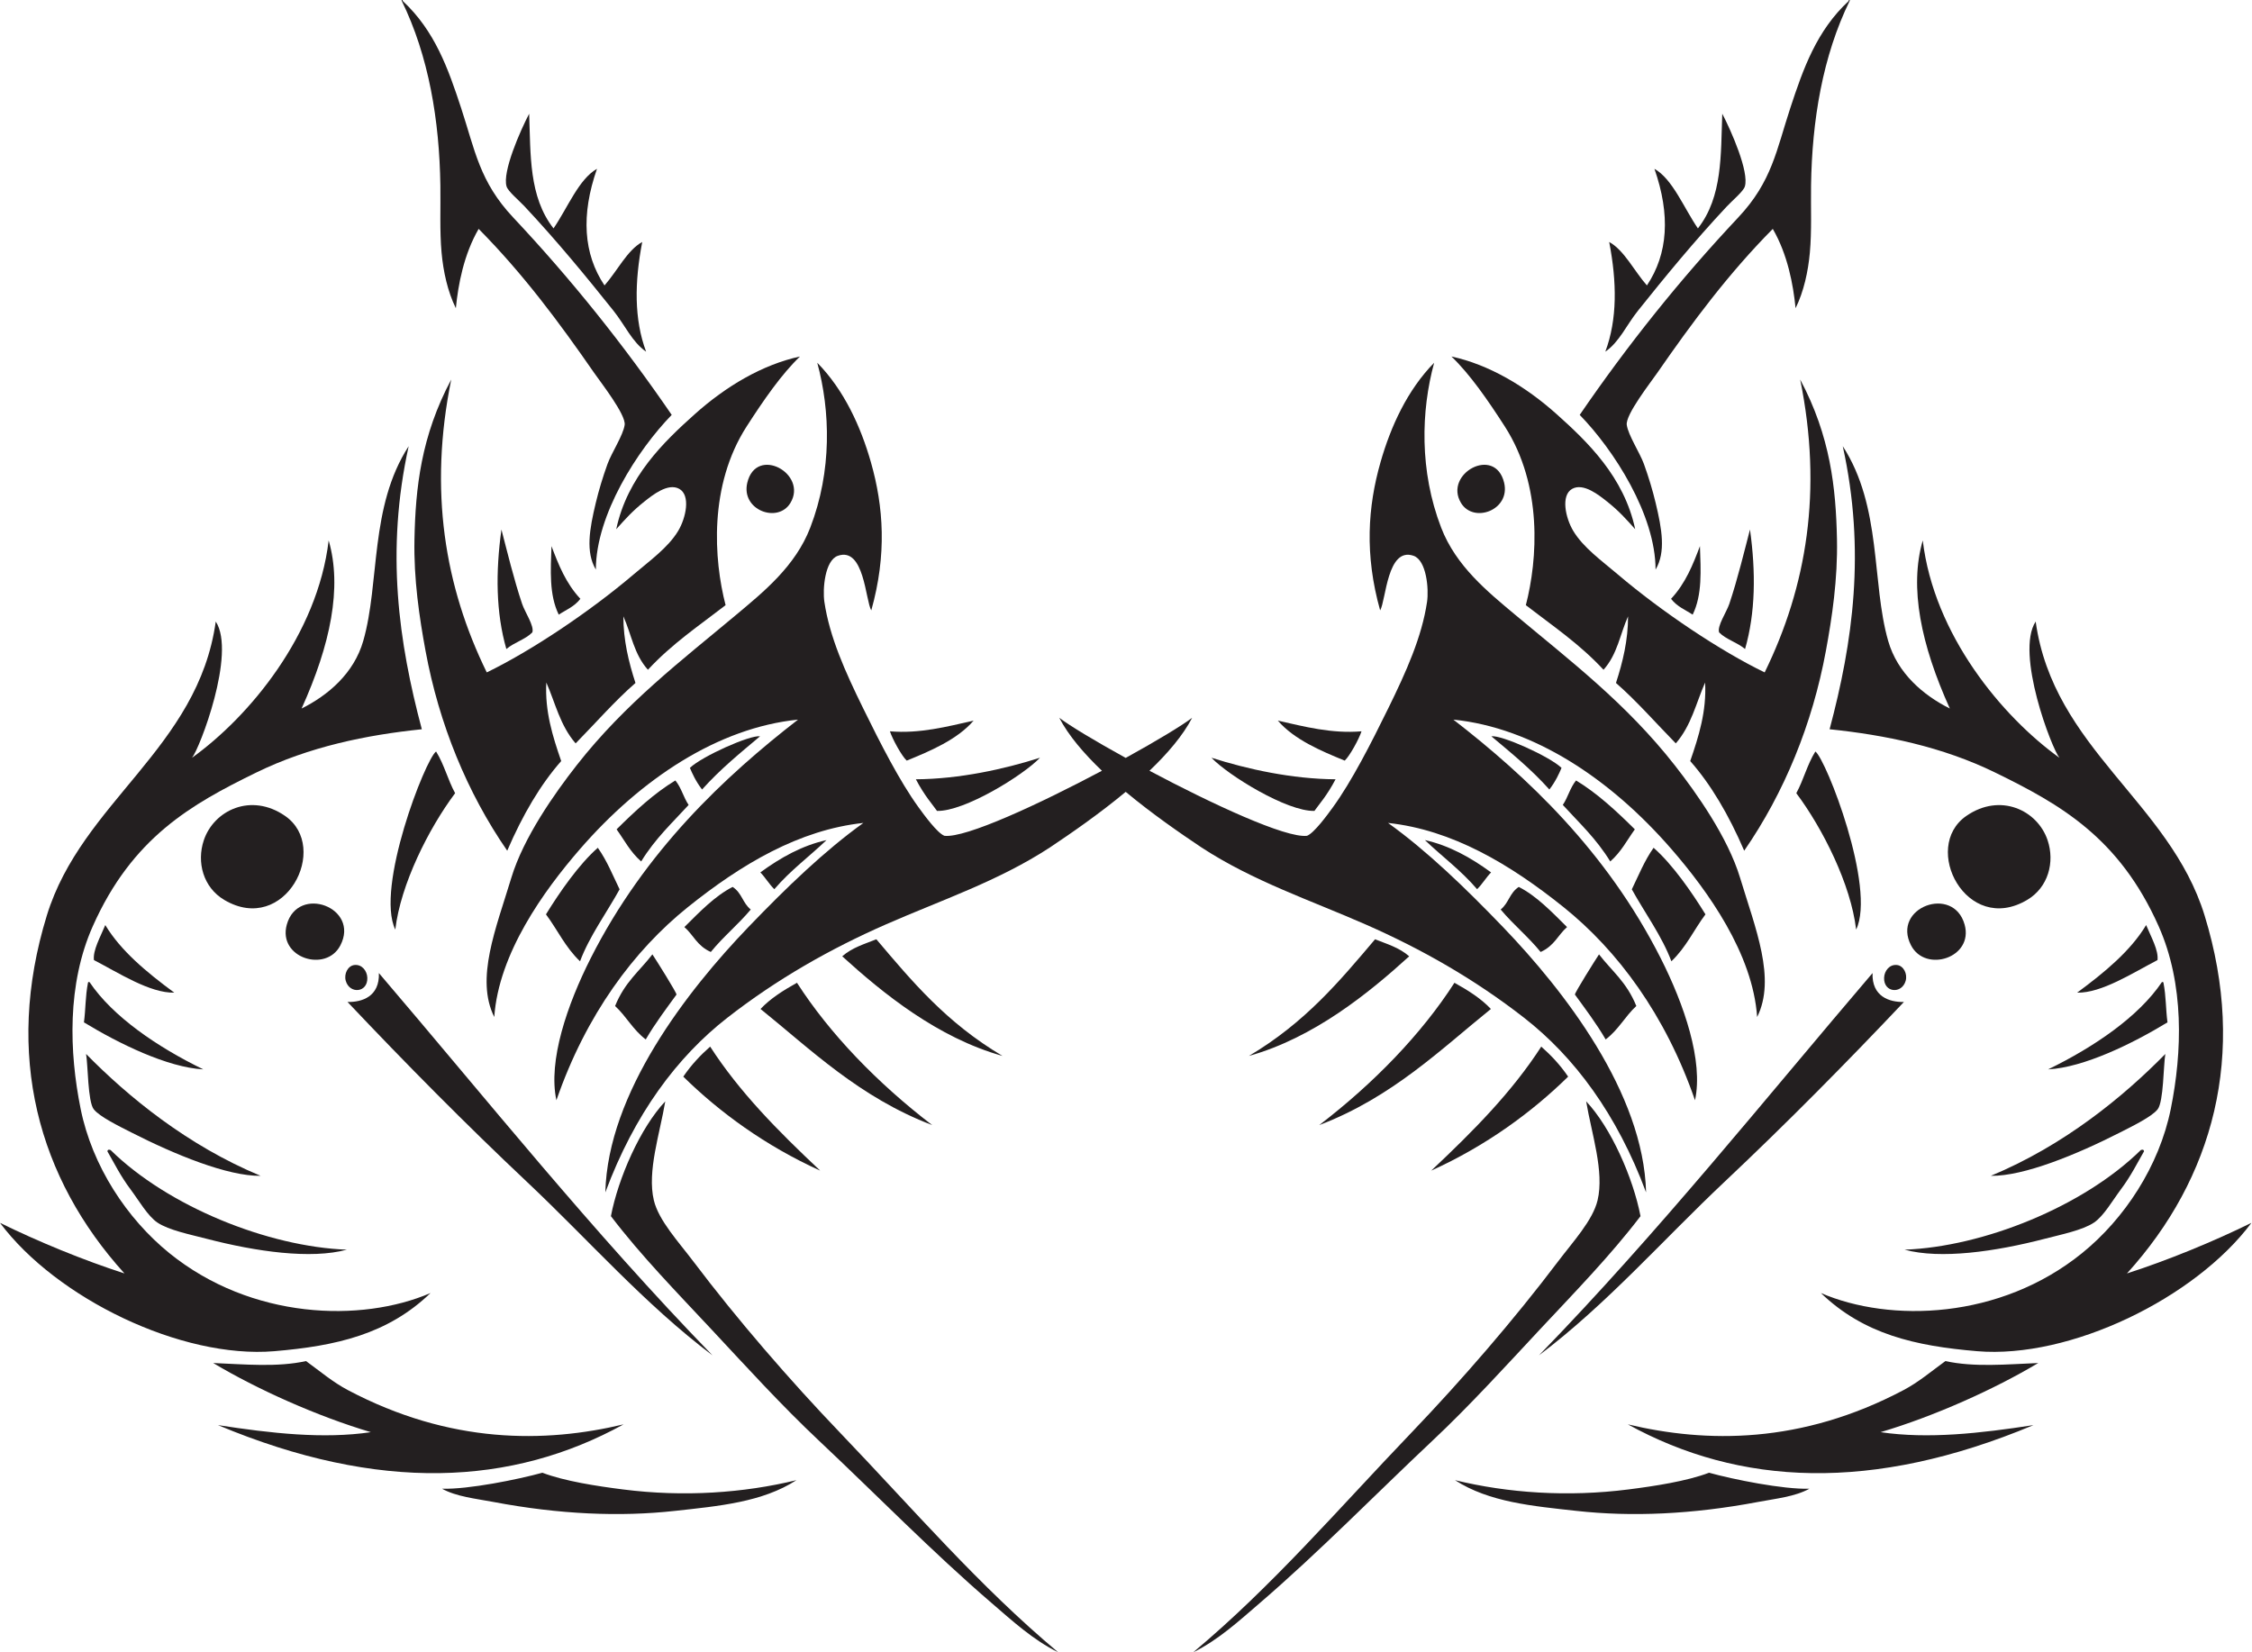
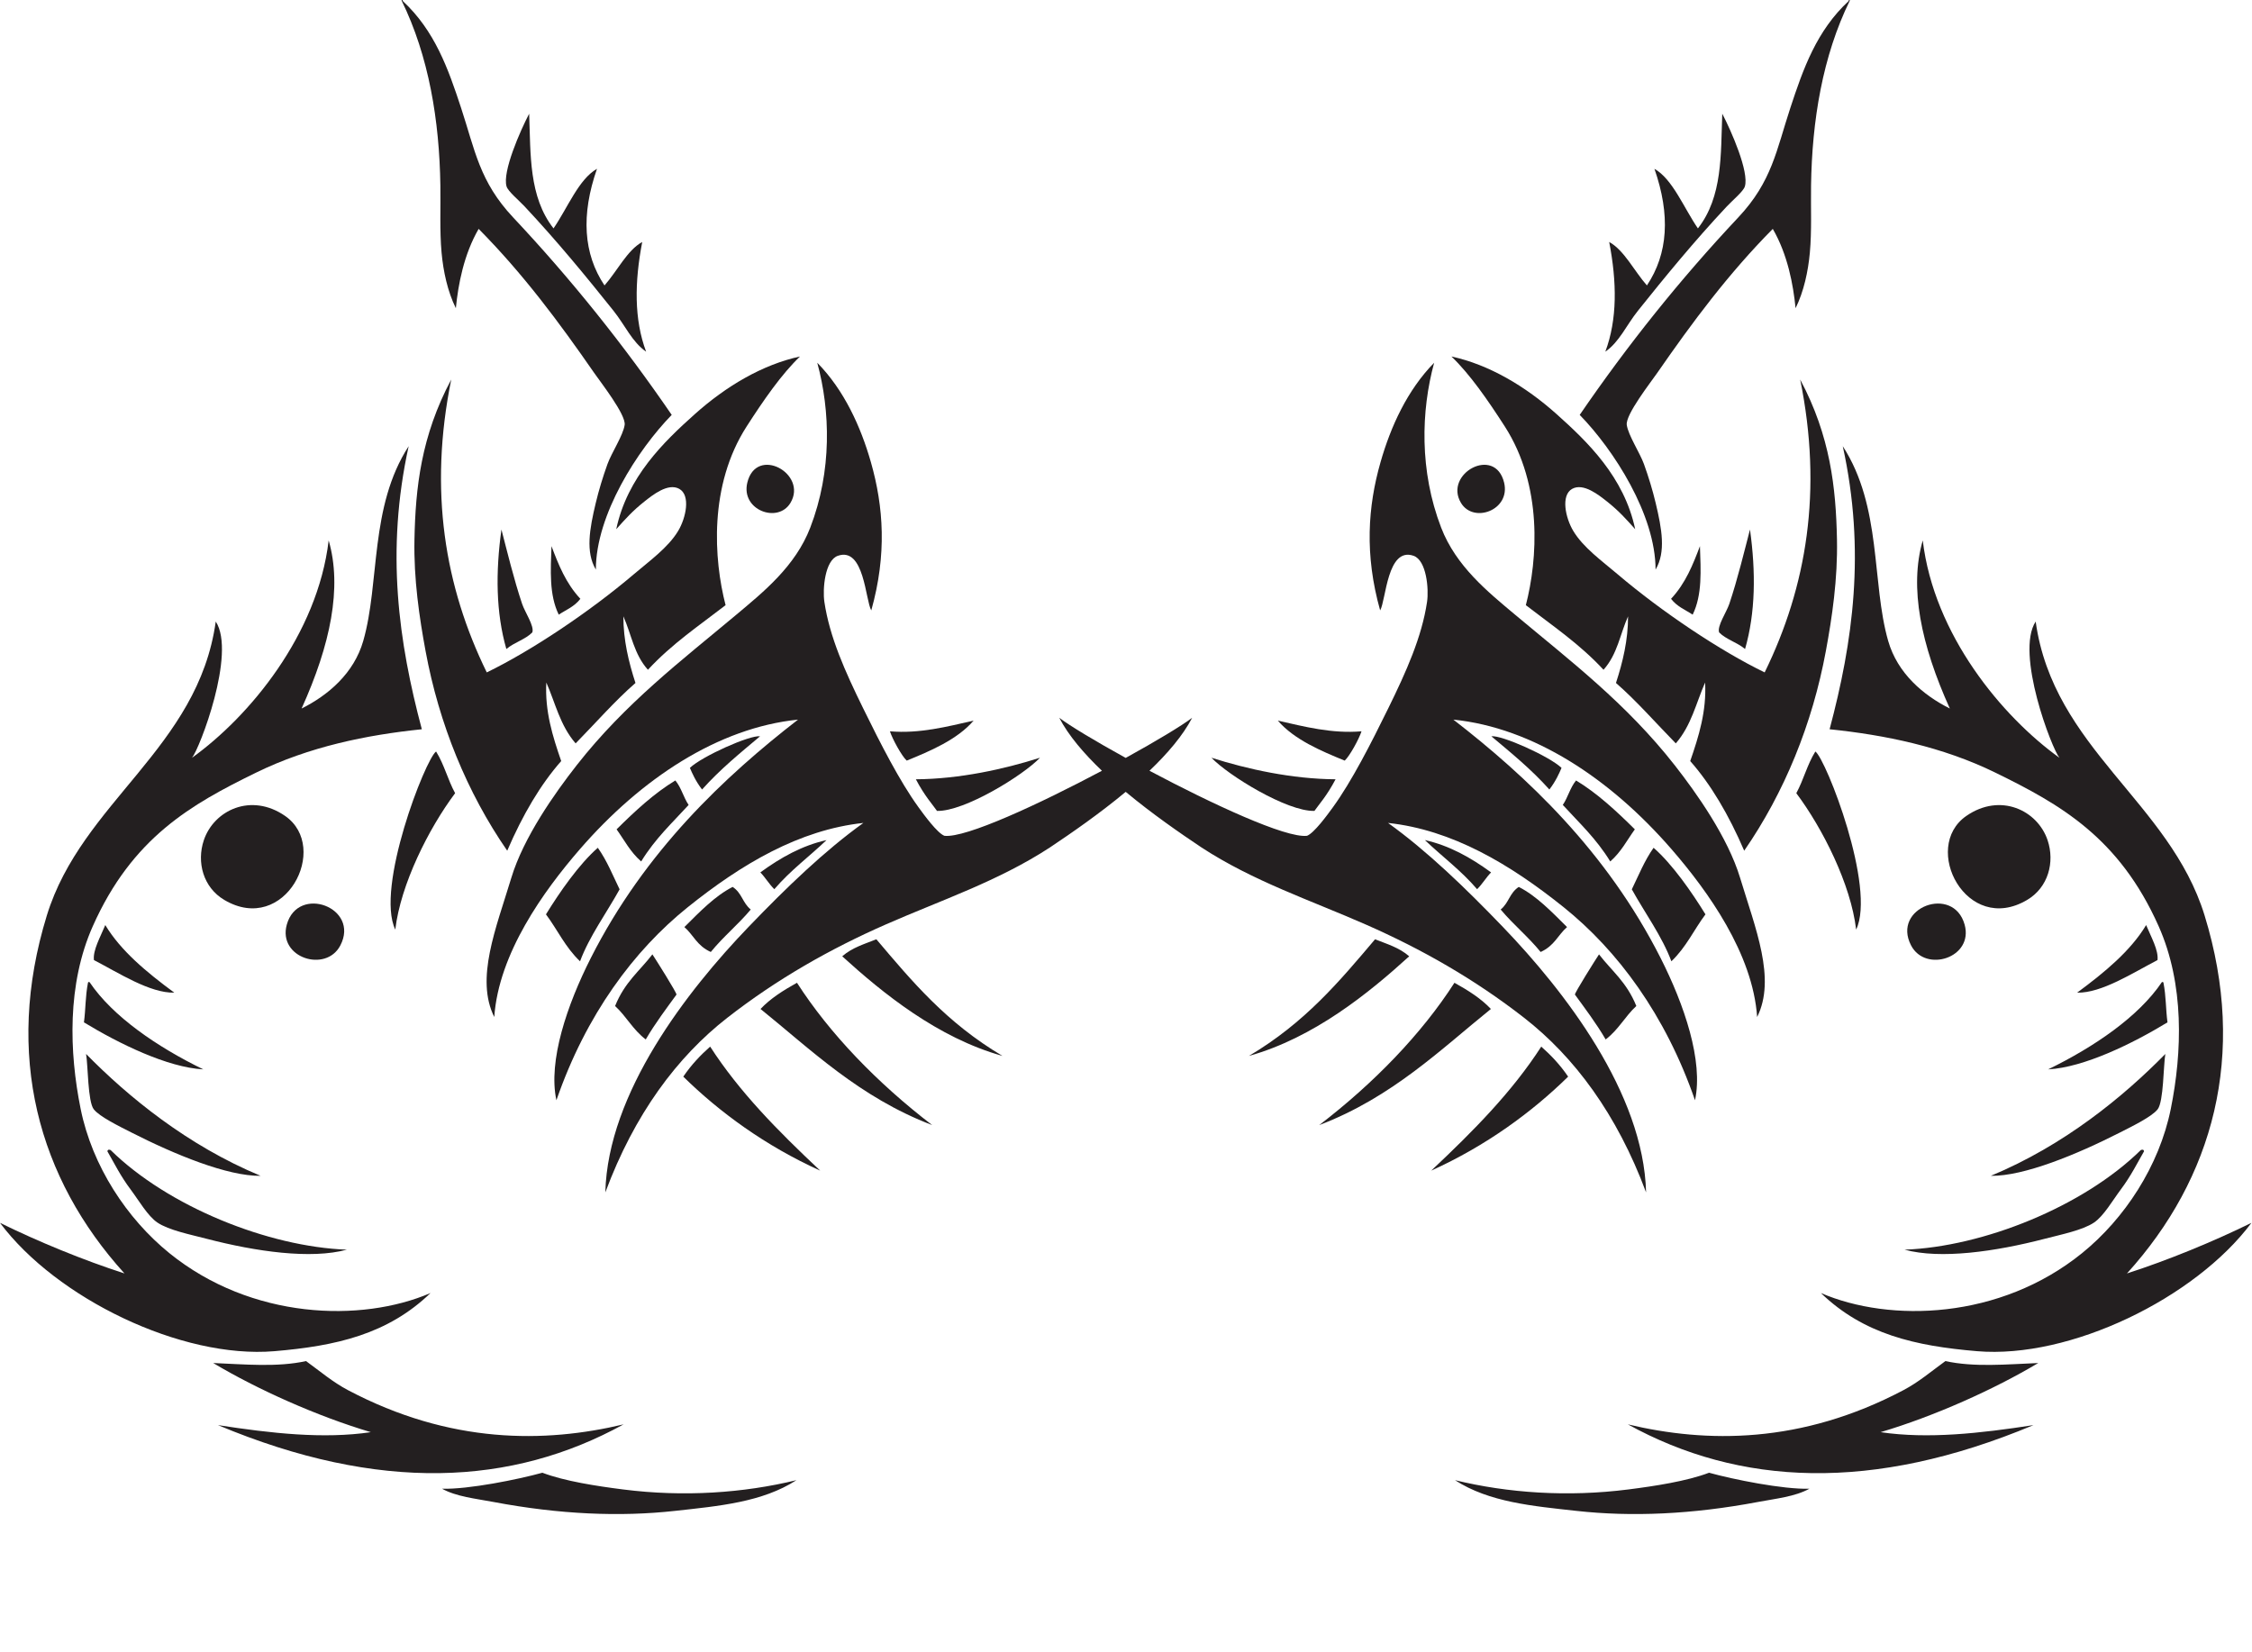
<svg xmlns="http://www.w3.org/2000/svg" viewBox="0 0 1180.12 865.907" height="865.907" width="1180.12" xml:space="preserve" id="svg2" version="1.1">
  <defs id="defs6" />
  <g transform="matrix(1.333,0,0,-1.333,0,865.907)" id="g10">
    <g transform="scale(0.1)" id="g12">
      <path id="path14" style="fill:#231f20;fill-opacity:1;fill-rule:evenodd;stroke:none" d="m 5638.05,5069.89 c -105.47,-107.46 -170.86,-250.76 -210.98,-391.3 -49.77,-174.28 -63.09,-363.04 -1.39,-582.41 23.27,40.56 27.46,250.59 131.18,214.78 51.19,-17.67 60.66,-130.74 53.22,-181.07 -20.45,-138.27 -81.88,-274.63 -152.17,-417.91 -69.37,-141.41 -143.79,-287.13 -217.3,-388.84 -22.66,-31.35 -74.73,-102.5 -102.43,-113.06 -83.57,-9.79 -373.73,125.28 -619.31,255.69 70.82,67.59 131.48,138.48 167.75,208.18 -41.76,-31.59 -140.86,-91.3 -261.19,-157.64 -120.31,66.34 -219.43,126.05 -261.18,157.64 36.27,-69.7 96.94,-140.59 167.77,-208.18 -245.6,-130.41 -535.77,-265.48 -619.35,-255.69 -27.69,10.56 -79.76,81.71 -102.4,113.06 -73.52,101.71 -147.95,247.43 -217.32,388.84 -70.29,143.28 -131.7,279.64 -152.15,417.91 -7.45,50.33 2.01,163.4 53.2,181.07 103.72,35.81 107.93,-174.22 131.19,-214.78 61.7,219.37 48.37,408.13 -1.39,582.41 -40.12,140.54 -105.51,283.84 -210.99,391.3 51.53,-188.87 58.44,-425.35 -27.54,-648.34 -58.38,-151.42 -182.26,-251.51 -292.2,-343.56 -213.46,-178.71 -434.83,-346.53 -625.84,-590.34 -86.17,-110 -208.95,-283.57 -257.11,-442.81 -60.16,-198.94 -142.22,-396.27 -67.02,-547.16 17.24,249.82 194.13,495.48 336.48,659.61 241.03,277.89 543.66,477.6 857.72,509.57 -286.78,-222.21 -601.36,-515.92 -814.69,-937.29 -92.95,-183.57 -168.56,-404.75 -135.2,-559.18 116.48,336.93 305.1,589.34 516.32,758.93 210.86,169.27 438.34,304.35 690.45,331.36 -153,-109.82 -302.73,-254.06 -452.24,-409.64 -239.71,-249.46 -552.55,-651.25 -562.21,-1042.82 114.62,308.23 282.61,532.83 479.15,686.14 196.59,153.34 405.91,271.6 622.05,366.6 219.38,96.44 443.66,170.64 646.72,303.4 84.04,56.15 194.72,132.62 297.79,218.46 103.08,-85.84 213.74,-162.31 297.78,-218.46 203.07,-132.76 427.33,-206.96 646.7,-303.4 216.15,-95 425.47,-213.26 622.05,-366.6 196.55,-153.31 364.55,-377.91 479.16,-686.14 -9.65,391.57 -322.5,793.36 -562.2,1042.82 -149.52,155.58 -299.24,299.82 -452.23,409.64 252.09,-27.01 479.57,-162.09 690.45,-331.36 211.21,-169.59 399.82,-422 516.31,-758.93 33.36,154.43 -42.25,375.61 -135.2,559.18 -213.34,421.37 -527.91,715.08 -814.69,937.29 314.05,-31.97 616.68,-231.68 857.72,-509.57 142.34,-164.13 319.24,-409.79 336.48,-659.61 75.2,150.89 -6.87,348.22 -67.03,547.16 -48.16,159.24 -170.94,332.81 -257.11,442.81 -190.99,243.81 -412.36,411.63 -625.84,590.34 -109.94,92.05 -233.81,192.14 -292.2,343.56 -85.98,222.99 -79.07,459.47 -27.54,648.34 v 0" />
      <path id="path16" style="fill:#231f20;fill-opacity:1;fill-rule:evenodd;stroke:none" d="m 2147.71,3812.63 c -6.03,-112.87 24.83,-211.34 58.52,-308.71 -80.82,-91.62 -151.09,-210.35 -212.23,-352.44 -157.56,227.97 -268.04,498.03 -321.11,785.56 -24.29,131.55 -46.74,281.83 -43.57,438.41 4.09,201.99 25.75,405.6 144.61,628.44 -88.95,-436.7 -25.61,-813.97 139.64,-1151.46 174.32,84.42 404.28,238.06 578.11,385.9 61.56,52.37 134.65,104.5 174.12,169.97 31.14,51.64 49.77,140.45 4.56,165.72 -44.17,24.69 -105.24,-24.55 -137.2,-49.89 -47.03,-37.28 -75.02,-69.01 -110.59,-108.74 43.53,205.73 187.83,344.02 308.25,451.84 123.39,110.48 266.72,195.29 414.13,227.19 -72.74,-69.71 -143.09,-171.41 -209.68,-274.93 -149.64,-232.59 -129.18,-523.24 -82.85,-702.71 -103.55,-80.06 -210.46,-151.55 -305.31,-253.95 -54.98,61.13 -64.92,139.83 -96.55,210.08 0.01,-93.52 20.58,-179 47.58,-261.98 -81.56,-71.09 -157.02,-157.8 -235.21,-237.53 -61.44,70.76 -79.54,158.42 -115.22,239.23 z m 4555.45,0 c 6.02,-112.87 -24.84,-211.34 -58.53,-308.71 80.84,-91.62 151.09,-210.35 212.23,-352.44 157.57,227.97 268.04,498.03 321.11,785.56 24.3,131.55 46.74,281.83 43.57,438.41 -4.1,201.99 -25.76,405.6 -144.61,628.44 88.95,-436.7 25.63,-813.97 -139.64,-1151.46 -174.32,84.42 -404.28,238.06 -578.11,385.9 -61.56,52.37 -134.65,104.5 -174.12,169.97 -31.13,51.64 -49.77,140.45 -4.55,165.72 44.18,24.69 105.23,-24.55 137.2,-49.89 47.02,-37.28 75.02,-69.01 110.59,-108.74 -43.53,205.73 -187.83,344.02 -308.26,451.84 -123.38,110.48 -266.72,195.29 -414.12,227.19 72.73,-69.71 143.08,-171.41 209.69,-274.93 149.62,-232.59 129.18,-523.24 82.83,-702.71 103.55,-80.06 210.47,-151.55 305.31,-253.95 54.98,61.13 64.92,139.83 96.56,210.08 -0.02,-93.52 -20.58,-179 -47.6,-261.98 81.57,-71.09 157.04,-157.8 235.22,-237.53 61.45,70.76 79.55,158.42 115.23,239.23 z m -840.29,-211.32 c 77.72,-65.38 156.15,-128.9 228.05,-209.21 24.98,32.42 39.16,64.47 47.81,85.05 -48.57,45.99 -236.03,129.71 -275.86,124.16 z m -1.15,-535.1 c -80.29,58.75 -165.1,105.96 -260.12,126.99 68.13,-65.07 140.92,-118.12 205.22,-193.02 21.23,20.86 34.43,44.86 54.9,66.03 z m -456,-262.93 c -138.45,-163.36 -274.57,-327.65 -495.95,-458.63 255.27,71.4 471.03,246.95 630.13,391.7 -39.84,34.82 -88.01,48.34 -134.18,66.93 z m 312.07,-170.99 c -128.57,-200.02 -315.23,-393.72 -531.54,-559.5 286.8,109.14 479.8,299.42 674.82,456.49 -38.9,41.19 -88.67,72.63 -143.28,103.01 z m 442.62,218.98 c -60.39,60 -119.88,122.27 -189.8,157.85 -36.9,-24.45 -38.68,-62.64 -71.1,-88.85 50.53,-60.33 106.99,-105.48 157.09,-166.95 54.79,24.77 67.35,66.02 103.81,97.95 z m 35.47,576.38 c -24.04,-29.48 -31.43,-65.47 -52.13,-96.24 63.81,-69.87 130.86,-131.47 186.54,-222.17 43.17,37.79 65.9,83.57 96.62,126.23 -73.53,72.97 -148.47,142.32 -231.03,192.18 z m 304.76,-264.66 c -36.36,-51.41 -58.71,-108.26 -85.6,-163.36 50.78,-91.92 119.14,-184.94 155.57,-282.93 58.71,56.01 88.22,123.46 133.94,184.53 -53.57,86.99 -129.61,196.78 -203.91,261.76 z m -214.53,-419.06 c -14.47,-21.76 -95.9,-151.12 -94.68,-158.11 36.5,-50.29 84.04,-113.03 120.82,-176.37 51.6,39.38 75.23,89.67 120.54,131.49 -38.3,94.8 -96.81,137.83 -146.68,202.99 z m -227.07,-362.64 c -114.49,-177.56 -265.45,-330.53 -432.59,-487.54 216.28,97.83 396.91,230.66 538.26,369.53 -32.44,47.62 -67.78,84.42 -105.67,118.01 z M 2987.99,3601.31 c -77.72,-65.38 -156.15,-128.9 -228.03,-209.21 -25,32.42 -39.18,64.47 -47.82,85.05 48.58,45.99 236.02,129.71 275.85,124.16 z m 1.15,-535.1 c 80.3,58.75 165.11,105.96 260.13,126.99 -68.12,-65.07 -140.93,-118.12 -205.22,-193.02 -21.24,20.86 -34.44,44.86 -54.91,66.03 z m 456,-262.93 c 138.45,-163.36 274.56,-327.65 495.95,-458.63 -255.27,71.4 -471.03,246.95 -630.13,391.7 39.84,34.82 88,48.34 134.18,66.93 z m -312.06,-170.99 c 128.56,-200.02 315.22,-393.72 531.53,-559.5 -286.79,109.14 -479.81,299.42 -674.82,456.49 38.91,41.19 88.67,72.63 143.29,103.01 z m -442.62,218.98 c 60.38,60 119.88,122.27 189.79,157.85 36.9,-24.45 38.68,-62.64 71.11,-88.85 -50.54,-60.33 -107,-105.48 -157.1,-166.95 -54.79,24.77 -67.34,66.02 -103.8,97.95 z M 2655,3427.65 c 24.04,-29.48 31.41,-65.47 52.12,-96.24 -63.82,-69.87 -130.86,-131.47 -186.55,-222.17 -43.17,37.79 -65.91,83.57 -96.62,126.23 73.53,72.97 148.48,142.32 231.05,192.18 z m -304.79,-264.66 c 36.38,-51.41 58.73,-108.26 85.61,-163.36 -50.78,-91.92 -119.14,-184.94 -155.55,-282.93 -58.72,56.01 -88.22,123.46 -133.95,184.53 53.57,86.99 129.6,196.78 203.89,261.76 z m 214.54,-419.06 c 14.47,-21.76 95.89,-151.12 94.7,-158.11 -36.52,-50.29 -84.05,-113.03 -120.84,-176.37 -51.59,39.38 -75.23,89.67 -120.53,131.49 38.3,94.8 96.81,137.83 146.67,202.99 z m 227.07,-362.64 c 114.49,-177.56 265.45,-330.53 432.6,-487.54 -216.28,97.83 -396.92,230.66 -538.25,369.53 32.42,47.62 67.76,84.42 105.65,118.01 v 0" />
-       <path id="path18" style="fill:#231f20;fill-opacity:1;fill-rule:evenodd;stroke:none" d="m 848.18,4052.41 c 81.211,-124.07 -64.016,-501.14 -93.399,-535.59 225.399,161.82 493.459,483.82 537.289,854.55 53.82,-185.46 6.88,-410.24 -106.42,-660.91 103.64,51.79 205.69,137.87 242.38,265.83 66,230.17 23.84,526.44 178.54,765.56 -90.94,-413.19 -39.37,-770.76 51.74,-1112.91 -217.75,-22.43 -443,-68.51 -651.27,-170.35 -254.712,-124.53 -487.005,-255.04 -642.337,-604.06 -101.308,-227.65 -92.851,-494.45 -47.66,-718.12 45.453,-225 181.984,-432.03 348.801,-567.07 322.664,-261.21 754.696,-273.93 1026.676,-156.8 -168.45,-162.27 -371.1,-208.16 -613.94,-228.65 C 713.184,1153.07 221.664,1391.82 0,1688.42 150.016,1614.73 327.875,1541.5 489.316,1489.53 150.941,1862.68 15.348,2348.3 184.176,2897.01 c 137.371,446.5 594.539,656.68 664.004,1155.4 z m 7154.5,0 c -81.2,-124.07 64.02,-501.14 93.39,-535.59 -225.39,161.82 -493.45,483.82 -537.28,854.55 -53.81,-185.46 -6.88,-410.24 106.42,-660.91 -103.63,51.79 -205.7,137.87 -242.38,265.83 -65.99,230.17 -23.83,526.44 -178.53,765.56 90.93,-413.19 39.37,-770.76 -51.74,-1112.91 217.75,-22.43 443.01,-68.51 651.27,-170.35 254.71,-124.53 487.01,-255.04 642.32,-604.06 101.31,-227.65 92.85,-494.45 47.68,-718.12 -45.45,-225 -181.99,-432.03 -348.81,-567.07 -322.66,-261.21 -754.69,-273.93 -1026.68,-156.8 168.46,-162.27 371.09,-208.16 613.95,-228.65 365.39,-30.82 856.91,207.93 1078.57,504.53 -150,-73.69 -327.87,-146.92 -489.32,-198.89 338.38,373.15 473.99,858.77 305.16,1407.48 -137.38,446.5 -594.55,656.68 -664.02,1155.4 v 0" />
+       <path id="path18" style="fill:#231f20;fill-opacity:1;fill-rule:evenodd;stroke:none" d="m 848.18,4052.41 c 81.211,-124.07 -64.016,-501.14 -93.399,-535.59 225.399,161.82 493.459,483.82 537.289,854.55 53.82,-185.46 6.88,-410.24 -106.42,-660.91 103.64,51.79 205.69,137.87 242.38,265.83 66,230.17 23.84,526.44 178.54,765.56 -90.94,-413.19 -39.37,-770.76 51.74,-1112.91 -217.75,-22.43 -443,-68.51 -651.27,-170.35 -254.712,-124.53 -487.005,-255.04 -642.337,-604.06 -101.308,-227.65 -92.851,-494.45 -47.66,-718.12 45.453,-225 181.984,-432.03 348.801,-567.07 322.664,-261.21 754.696,-273.93 1026.676,-156.8 -168.45,-162.27 -371.1,-208.16 -613.94,-228.65 C 713.184,1153.07 221.664,1391.82 0,1688.42 150.016,1614.73 327.875,1541.5 489.316,1489.53 150.941,1862.68 15.348,2348.3 184.176,2897.01 c 137.371,446.5 594.539,656.68 664.004,1155.4 z m 7154.5,0 c -81.2,-124.07 64.02,-501.14 93.39,-535.59 -225.39,161.82 -493.45,483.82 -537.28,854.55 -53.81,-185.46 -6.88,-410.24 106.42,-660.91 -103.63,51.79 -205.7,137.87 -242.38,265.83 -65.99,230.17 -23.83,526.44 -178.53,765.56 90.93,-413.19 39.37,-770.76 -51.74,-1112.91 217.75,-22.43 443.01,-68.51 651.27,-170.35 254.71,-124.53 487.01,-255.04 642.32,-604.06 101.31,-227.65 92.85,-494.45 47.68,-718.12 -45.45,-225 -181.99,-432.03 -348.81,-567.07 -322.66,-261.21 -754.69,-273.93 -1026.68,-156.8 168.46,-162.27 371.09,-208.16 613.95,-228.65 365.39,-30.82 856.91,207.93 1078.57,504.53 -150,-73.69 -327.87,-146.92 -489.32,-198.89 338.38,373.15 473.99,858.77 305.16,1407.48 -137.38,446.5 -594.55,656.68 -664.02,1155.4 " />
      <path id="path20" style="fill:#231f20;fill-opacity:1;fill-rule:evenodd;stroke:none" d="m 7272.34,6494.3 c -3.02,4.62 -5.48,0.5 -4.39,-1.93 -126.78,-117.44 -179.14,-266.97 -229.67,-420.46 -54.76,-166.41 -72.28,-289.72 -204.35,-430.32 -230.2,-245.09 -434.52,-500.62 -623.73,-776.75 134.39,-137.91 298.02,-392.43 298.22,-608.24 41.05,69.38 24.86,159.45 0.31,262.21 -12.03,50.37 -27.64,101.62 -46.03,152.77 -15.84,44.05 -61.68,112.97 -67.49,153.85 -5.68,39.94 93.99,167.16 119.91,204.61 137.67,198.79 279.04,389.14 454.08,566.05 58.26,-100.47 80.41,-218.41 89.61,-311.87 32.52,65.91 49.41,144.85 56.15,218.56 7.77,85.31 3.4,177.73 4.69,264.13 3.83,254.18 44.92,507.6 152.69,727.39 z m -5693.82,-0.01 c 3.04,4.63 5.48,0.51 4.4,-1.92 126.78,-117.44 179.14,-266.97 229.65,-420.46 54.77,-166.41 72.31,-289.72 204.36,-430.32 230.2,-245.1 434.51,-500.62 623.74,-776.75 -134.4,-137.91 -298.03,-392.44 -298.23,-608.24 -41.05,69.36 -24.86,159.45 -0.31,262.21 12.03,50.37 27.64,101.62 46.05,152.77 15.84,44.06 61.66,112.97 67.48,153.85 5.67,39.94 -93.99,167.16 -119.92,204.6 -137.67,198.8 -279.04,389.15 -454.08,566.06 -58.26,-100.48 -80.41,-218.41 -89.61,-311.87 -32.51,65.91 -49.42,144.85 -56.13,218.55 -7.78,85.32 -3.4,177.74 -4.71,264.14 -3.82,254.18 -44.92,507.59 -152.69,727.38 v 0" />
      <path id="path22" style="fill:#231f20;fill-opacity:1;fill-rule:evenodd;stroke:none" d="m 6770.61,6048.85 c -6.12,-160.35 1.83,-326.19 -95.77,-450.84 -55.74,81.24 -99.25,193.83 -170.91,234.29 63.37,-181.39 53.55,-334.22 -29.54,-458.47 -49.74,56.11 -89.25,138.5 -148.3,170.81 30.39,-157.59 32.41,-304.11 -15.25,-431.25 55.27,38.13 82.36,103.46 128.48,161.18 106.44,133.25 220.88,272.86 349.49,410.13 22.34,23.85 64.61,58.72 70.57,78.12 17.51,57.04 -53.5,218.58 -88.77,286.03 z m -4690.36,0 c 6.13,-160.35 -1.84,-326.19 95.77,-450.84 55.75,81.24 99.26,193.84 170.91,234.29 -63.37,-181.39 -53.54,-334.22 29.54,-458.48 49.76,56.12 89.25,138.5 148.3,170.82 -30.39,-157.59 -32.39,-304.1 15.26,-431.24 -55.27,38.12 -82.37,103.45 -128.48,161.17 -106.44,133.24 -220.87,272.86 -349.5,410.13 -22.34,23.85 -64.61,58.72 -70.56,78.12 -17.51,57.04 53.49,218.58 88.76,286.03 v 0" />
      <path id="path24" style="fill:#231f20;fill-opacity:1;fill-rule:evenodd;stroke:none" d="m 5250.39,3432.26 c -170.8,1.1 -346.46,39.55 -487.93,84.76 65.88,-69.38 297.81,-212.16 404.84,-209.07 17,24.69 48.64,58.57 83.09,124.31 z m -1649.92,0 c 170.8,1.1 346.47,39.55 487.93,84.76 -65.88,-69.38 -297.81,-212.16 -404.84,-209.07 -16.98,24.69 -48.63,58.57 -83.09,124.31 z m 226.97,230.67 c -64.29,-74.94 -171.74,-120.09 -262.91,-157.25 -19.14,17.27 -55.98,84.07 -66.06,115.22 116.83,-9.96 225.17,18.58 328.97,42.03 z m 1195.98,0 c 64.29,-74.94 171.76,-120.09 262.91,-157.25 19.14,17.27 55.97,84.07 66.07,115.22 -116.83,-9.96 -225.17,18.58 -328.98,42.03 v 0" />
      <path id="path26" style="fill:#231f20;fill-opacity:1;fill-rule:evenodd;stroke:none" d="m 6682.87,4348.84 c -27.75,-72.96 -56.17,-145.68 -113.59,-207.07 24.18,-31.38 56.09,-42.97 84.98,-62.31 38.42,78.52 31.81,174.61 28.61,269.38 z m -4514.88,0 c 27.76,-72.96 56.17,-145.68 113.6,-207.07 -24.18,-31.38 -56.09,-42.97 -84.99,-62.31 -38.41,78.52 -31.81,174.61 -28.61,269.38 z m -196.72,65.32 c 21.59,-82.58 48.96,-196.48 81.36,-292.52 10.94,-32.44 48.57,-87.09 40.02,-111.89 -26.92,-27.62 -71.01,-39.15 -102.04,-65.32 -41.12,143.05 -42.64,301.55 -19.34,469.73 z m 4908.32,0 c -21.58,-82.58 -48.96,-196.48 -81.35,-292.52 -10.94,-32.44 -48.57,-87.09 -40.02,-111.89 26.92,-27.62 71,-39.15 102.03,-65.32 41.12,143.05 42.64,301.55 19.34,469.73 v 0" />
      <path id="path28" style="fill:#231f20;fill-opacity:1;fill-rule:evenodd;stroke:none" d="m 5913.07,4598.24 c -35.41,147.39 -238.81,35.26 -169.52,-79.59 49.46,-81.94 195.36,-28.06 169.52,79.59 z m -2975.27,-0.01 c 35.4,147.4 238.81,35.27 169.51,-79.58 -49.44,-81.94 -195.36,-28.06 -169.51,79.58 v 0" />
      <path id="path30" style="fill:#231f20;fill-opacity:1;fill-rule:evenodd;stroke:none" d="m 8049.67,3192.46 c -39.61,118.31 -186.21,188.22 -319.75,95.63 -178.65,-123.87 1.15,-471.04 239.14,-330.14 83.42,49.35 109.32,148.73 80.61,234.51 z m -7248.471,0 c 39.606,118.32 186.203,188.22 319.741,95.63 178.65,-123.87 -1.15,-471.04 -239.143,-330.14 -83.406,49.35 -109.301,148.73 -80.598,234.51 v 0" />
      <path id="path32" style="fill:#231f20;fill-opacity:1;fill-rule:evenodd;stroke:none" d="m 7723.46,2860.68 c -43.75,158.28 -288.52,67.5 -210.47,-81.81 56.78,-108.62 246.42,-48.3 210.47,81.81 z m -6596.05,0 c 43.74,158.28 288.51,67.5 210.46,-81.81 -56.78,-108.62 -246.41,-48.3 -210.46,81.81 v 0" />
-       <path id="path34" style="fill:#231f20;fill-opacity:1;fill-rule:evenodd;stroke:none" d="m 7484.61,2556.76 c -56.91,-1.08 -126.5,21.17 -123.24,113.67 -420.9,-492.77 -840.06,-1017.79 -1311.55,-1502.99 266.92,201.11 486.92,453.56 728.54,681.21 243.85,229.73 479.22,468.03 706.25,708.11 z m -6118.36,0.02 c 56.93,-1.1 126.52,21.13 123.24,113.65 420.92,-492.77 840.06,-1017.81 1311.55,-1502.99 -266.92,201.11 -486.92,453.54 -728.54,681.21 -243.84,229.73 -479.21,468.03 -706.25,708.13 v 0" />
-       <path id="path36" style="fill:#231f20;fill-opacity:1;fill-rule:evenodd;stroke:none" d="m 7491.64,2640.06 c 7.72,27.36 -8.26,59.18 -34.1,62.07 -29.65,3.32 -49.77,-23.2 -50.72,-50.22 -2.07,-59.16 69.82,-64.96 84.82,-11.85 z m -6132.41,0 c -7.72,27.36 8.27,59.18 34.09,62.07 29.65,3.32 49.77,-23.2 50.72,-50.22 2.07,-59.16 -69.81,-64.96 -84.81,-11.85 v 0" />
-       <path id="path38" style="fill:#231f20;fill-opacity:1;fill-rule:evenodd;stroke:none" d="m 6235.53,2166.13 c 21.23,-126.85 71.95,-275.52 44.88,-389.14 -18.81,-78.94 -96.7,-162.73 -156.17,-241.46 C 5952.32,1307.97 5745.47,1069.16 5548.79,863.828 5260.53,562.813 5001.62,260.078 4690.7,0 c 98.36,48.34 179.96,123.32 261.21,193.184 234.95,202.07 455.67,428.496 679.11,638.554 147.63,138.828 284.68,289.802 421.75,436.582 136.64,146.35 277.13,289.9 396.45,446.45 -29.06,150.93 -116.13,348.18 -213.69,451.36 z m -3620.19,0 c -21.24,-126.83 -71.96,-275.52 -44.89,-389.12 18.82,-78.96 96.69,-162.75 156.17,-241.48 171.91,-227.56 378.78,-466.37 575.45,-671.721 C 3590.34,562.813 3849.24,260.078 4160.16,0 4061.8,48.34 3980.2,123.32 3898.96,193.184 3664,395.254 3443.29,621.699 3219.85,831.738 3072.2,970.566 2935.17,1121.54 2798.1,1268.32 c -136.65,146.35 -277.14,289.9 -396.46,446.45 29.06,150.93 116.13,348.18 213.7,451.36 v 0" />
      <path id="path40" style="fill:#231f20;fill-opacity:1;fill-rule:evenodd;stroke:none" d="m 8012.81,1137.38 c -124.68,-5.19 -252.03,-17.2 -365,7.64 -56.19,-40.74 -104.49,-82.36 -164.8,-114.22 -402.7,-212.734 -774.69,-208.28 -1083.6,-134.57 437.86,-241.132 958.85,-269.14 1594.67,-2.929 -209.39,-32.403 -415.08,-55.313 -601.07,-27.754 211.23,62.695 446.35,168.163 619.8,271.833 z m -7174.763,0.02 c 124.687,-5.21 252.043,-17.22 365.003,7.62 56.19,-40.74 104.49,-82.36 164.81,-114.22 C 1770.54,818.066 2142.55,822.52 2451.45,896.23 2013.61,655.098 1492.6,627.09 856.781,893.301 1066.18,860.898 1271.86,837.988 1457.84,865.547 1246.61,928.242 1011.52,1033.71 838.047,1137.4 Z M 1737.71,643.203 c 103.49,-3.223 301.04,36.914 394.46,62.852 88.03,-33.438 213.69,-52.539 317.11,-65.703 239.11,-30.489 473.99,-14.024 681.66,36.464 -134.22,-86.875 -305.78,-101.777 -477.53,-120.761 -216.44,-23.946 -453.84,-13.946 -713.19,35 -71.24,13.457 -146.09,20.859 -202.51,52.148 z m 5375.43,0 c -103.47,-3.223 -301.03,36.914 -394.45,62.852 -88.03,-33.438 -213.69,-52.539 -317.11,-65.703 -239.12,-30.489 -473.98,-14.024 -681.66,36.464 134.22,-86.875 305.78,-101.777 477.52,-120.761 216.45,-23.946 453.87,-13.946 713.2,35 71.25,13.457 146.1,20.859 202.5,52.148 v 0" />
      <path id="path42" style="fill:#231f20;fill-opacity:1;fill-rule:evenodd;stroke:none" d="m 8428.71,1969.73 c -1.66,8.2 -7.07,6.79 -12.66,4.94 -226.6,-222.68 -619.98,-380.45 -928.88,-391.68 141.5,-38.34 356.46,-7.87 552.4,43.1 63.81,16.61 147.6,33.36 192.34,63.4 38.27,25.69 73.34,87.31 105.41,130.1 40.26,53.67 64.07,102.87 91.39,150.14 z m -8006.565,0 c 1.671,8.2 7.07,6.79 12.656,4.94 226.617,-222.68 619.989,-380.45 928.899,-391.68 -141.51,-38.34 -356.47,-7.87 -552.411,43.1 -63.805,16.61 -147.594,33.36 -192.336,63.4 -38.262,25.69 -73.348,87.31 -105.418,130.1 -40.242,53.67 -64.055,102.87 -91.39,150.14 z m -8.235,889.43 c 60.227,-100.39 161.36,-184.8 271.305,-265.76 -96,-2.21 -219.449,78.14 -315.945,128.1 -4.657,38.27 24.734,89.81 44.64,137.66 z m -68.097,-226.97 c 0.828,4.1 3.535,3.4 6.32,2.48 91.094,-135.29 265.847,-254.63 447.14,-342.89 -141.074,7.81 -330.828,100.68 -469.277,184.86 7.074,52.56 5.184,101.6 15.817,155.55 z m -7.411,-279.79 c 164.7,-167.75 397.961,-359.55 686.128,-479.14 -130.159,-1.85 -338.268,84.12 -507.217,170.06 -50.719,25.78 -125.583,62.36 -148.602,91.39 -23.832,30.02 -22.637,174.82 -30.309,217.69 z m 8098.548,506.76 c -60.23,-100.39 -161.36,-184.8 -271.31,-265.76 96,-2.21 219.46,78.14 315.96,128.1 4.65,38.27 -24.74,89.81 -44.65,137.66 z m 68.11,-226.97 c -0.84,4.1 -3.54,3.4 -6.33,2.48 -91.09,-135.29 -265.84,-254.63 -447.13,-342.89 141.06,7.81 330.82,100.68 469.26,184.86 -7.07,52.56 -5.18,101.6 -15.8,155.55 z m 7.4,-279.79 c -164.69,-167.75 -397.95,-359.55 -686.13,-479.14 130.17,-1.85 338.28,84.12 507.22,170.06 50.73,25.78 125.59,62.36 148.6,91.39 23.83,30.02 22.64,174.82 30.31,217.69 v 0" />
      <path id="path44" style="fill:#231f20;fill-opacity:1;fill-rule:evenodd;stroke:none" d="m 7136.56,3541.49 c -32.24,-51.78 -45.95,-110.8 -74.88,-163.88 103.93,-138.76 214.37,-358.43 235.21,-536.28 79.03,164.33 -118.24,669.89 -160.33,700.16 z m -5422.26,0 c 32.25,-51.78 45.96,-110.8 74.88,-163.88 -103.92,-138.76 -214.38,-358.43 -235.22,-536.28 -79.01,164.33 118.25,669.89 160.34,700.16 v 0" />
    </g>
  </g>
</svg>